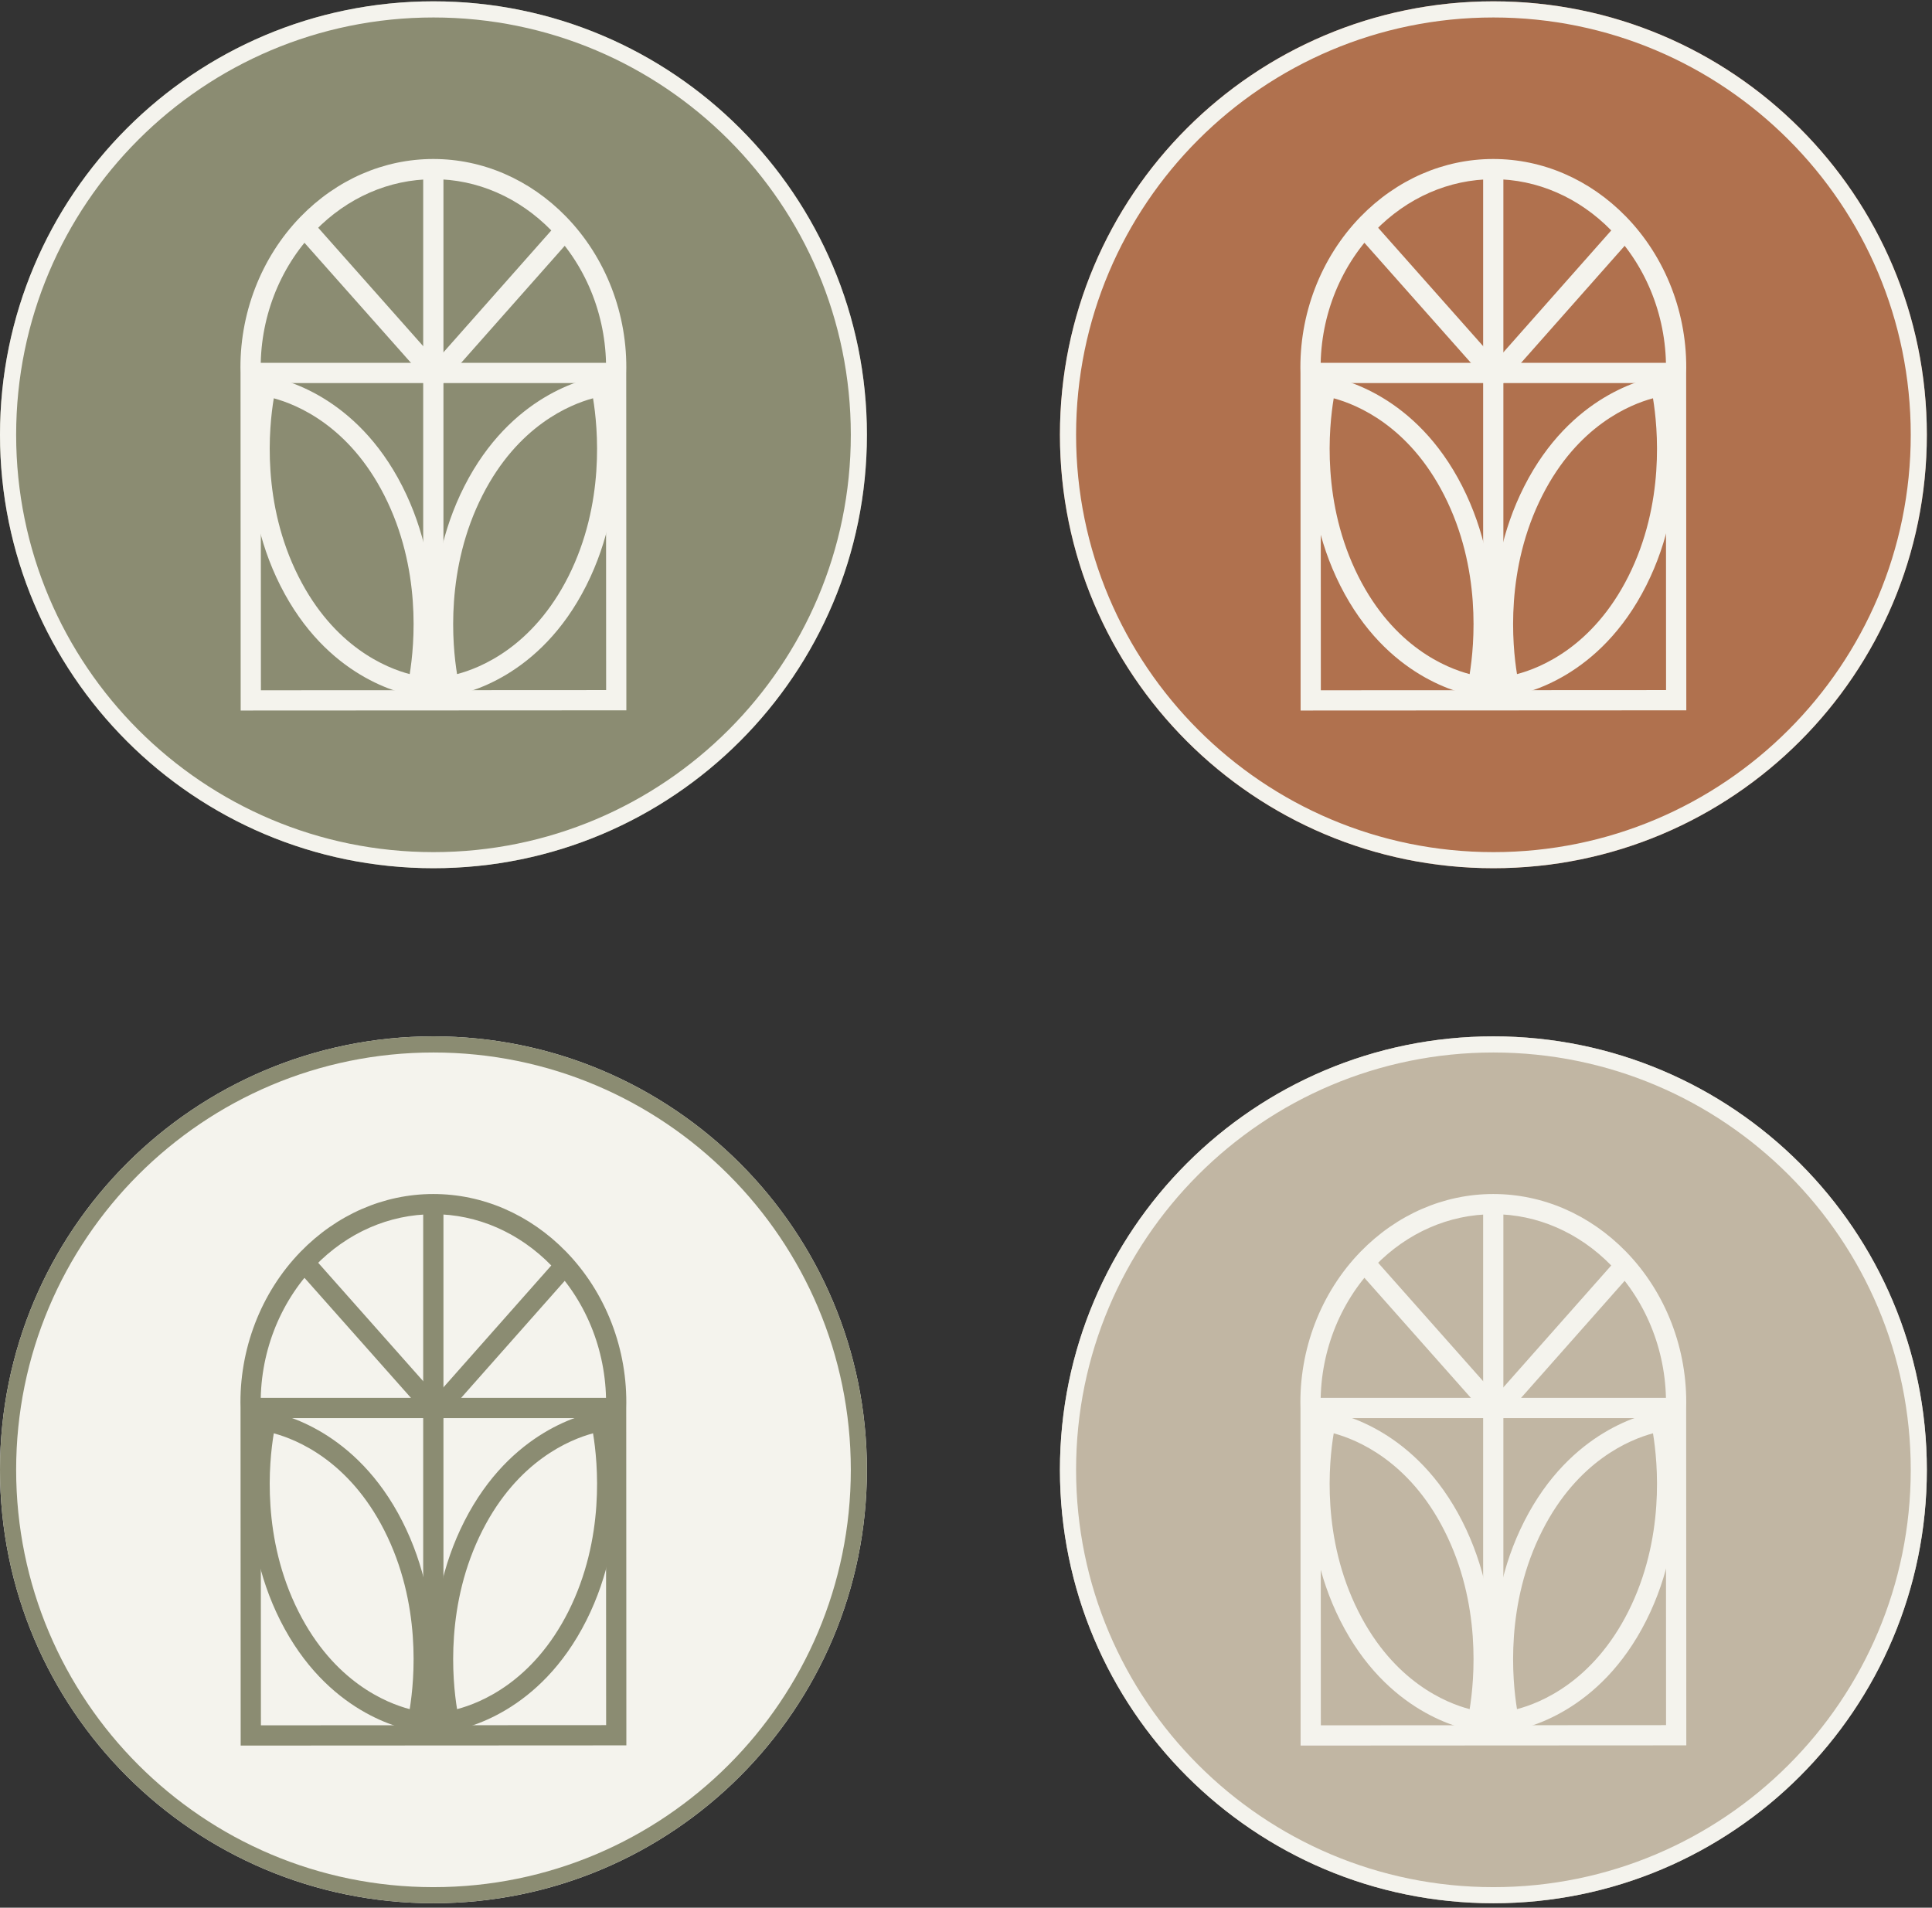
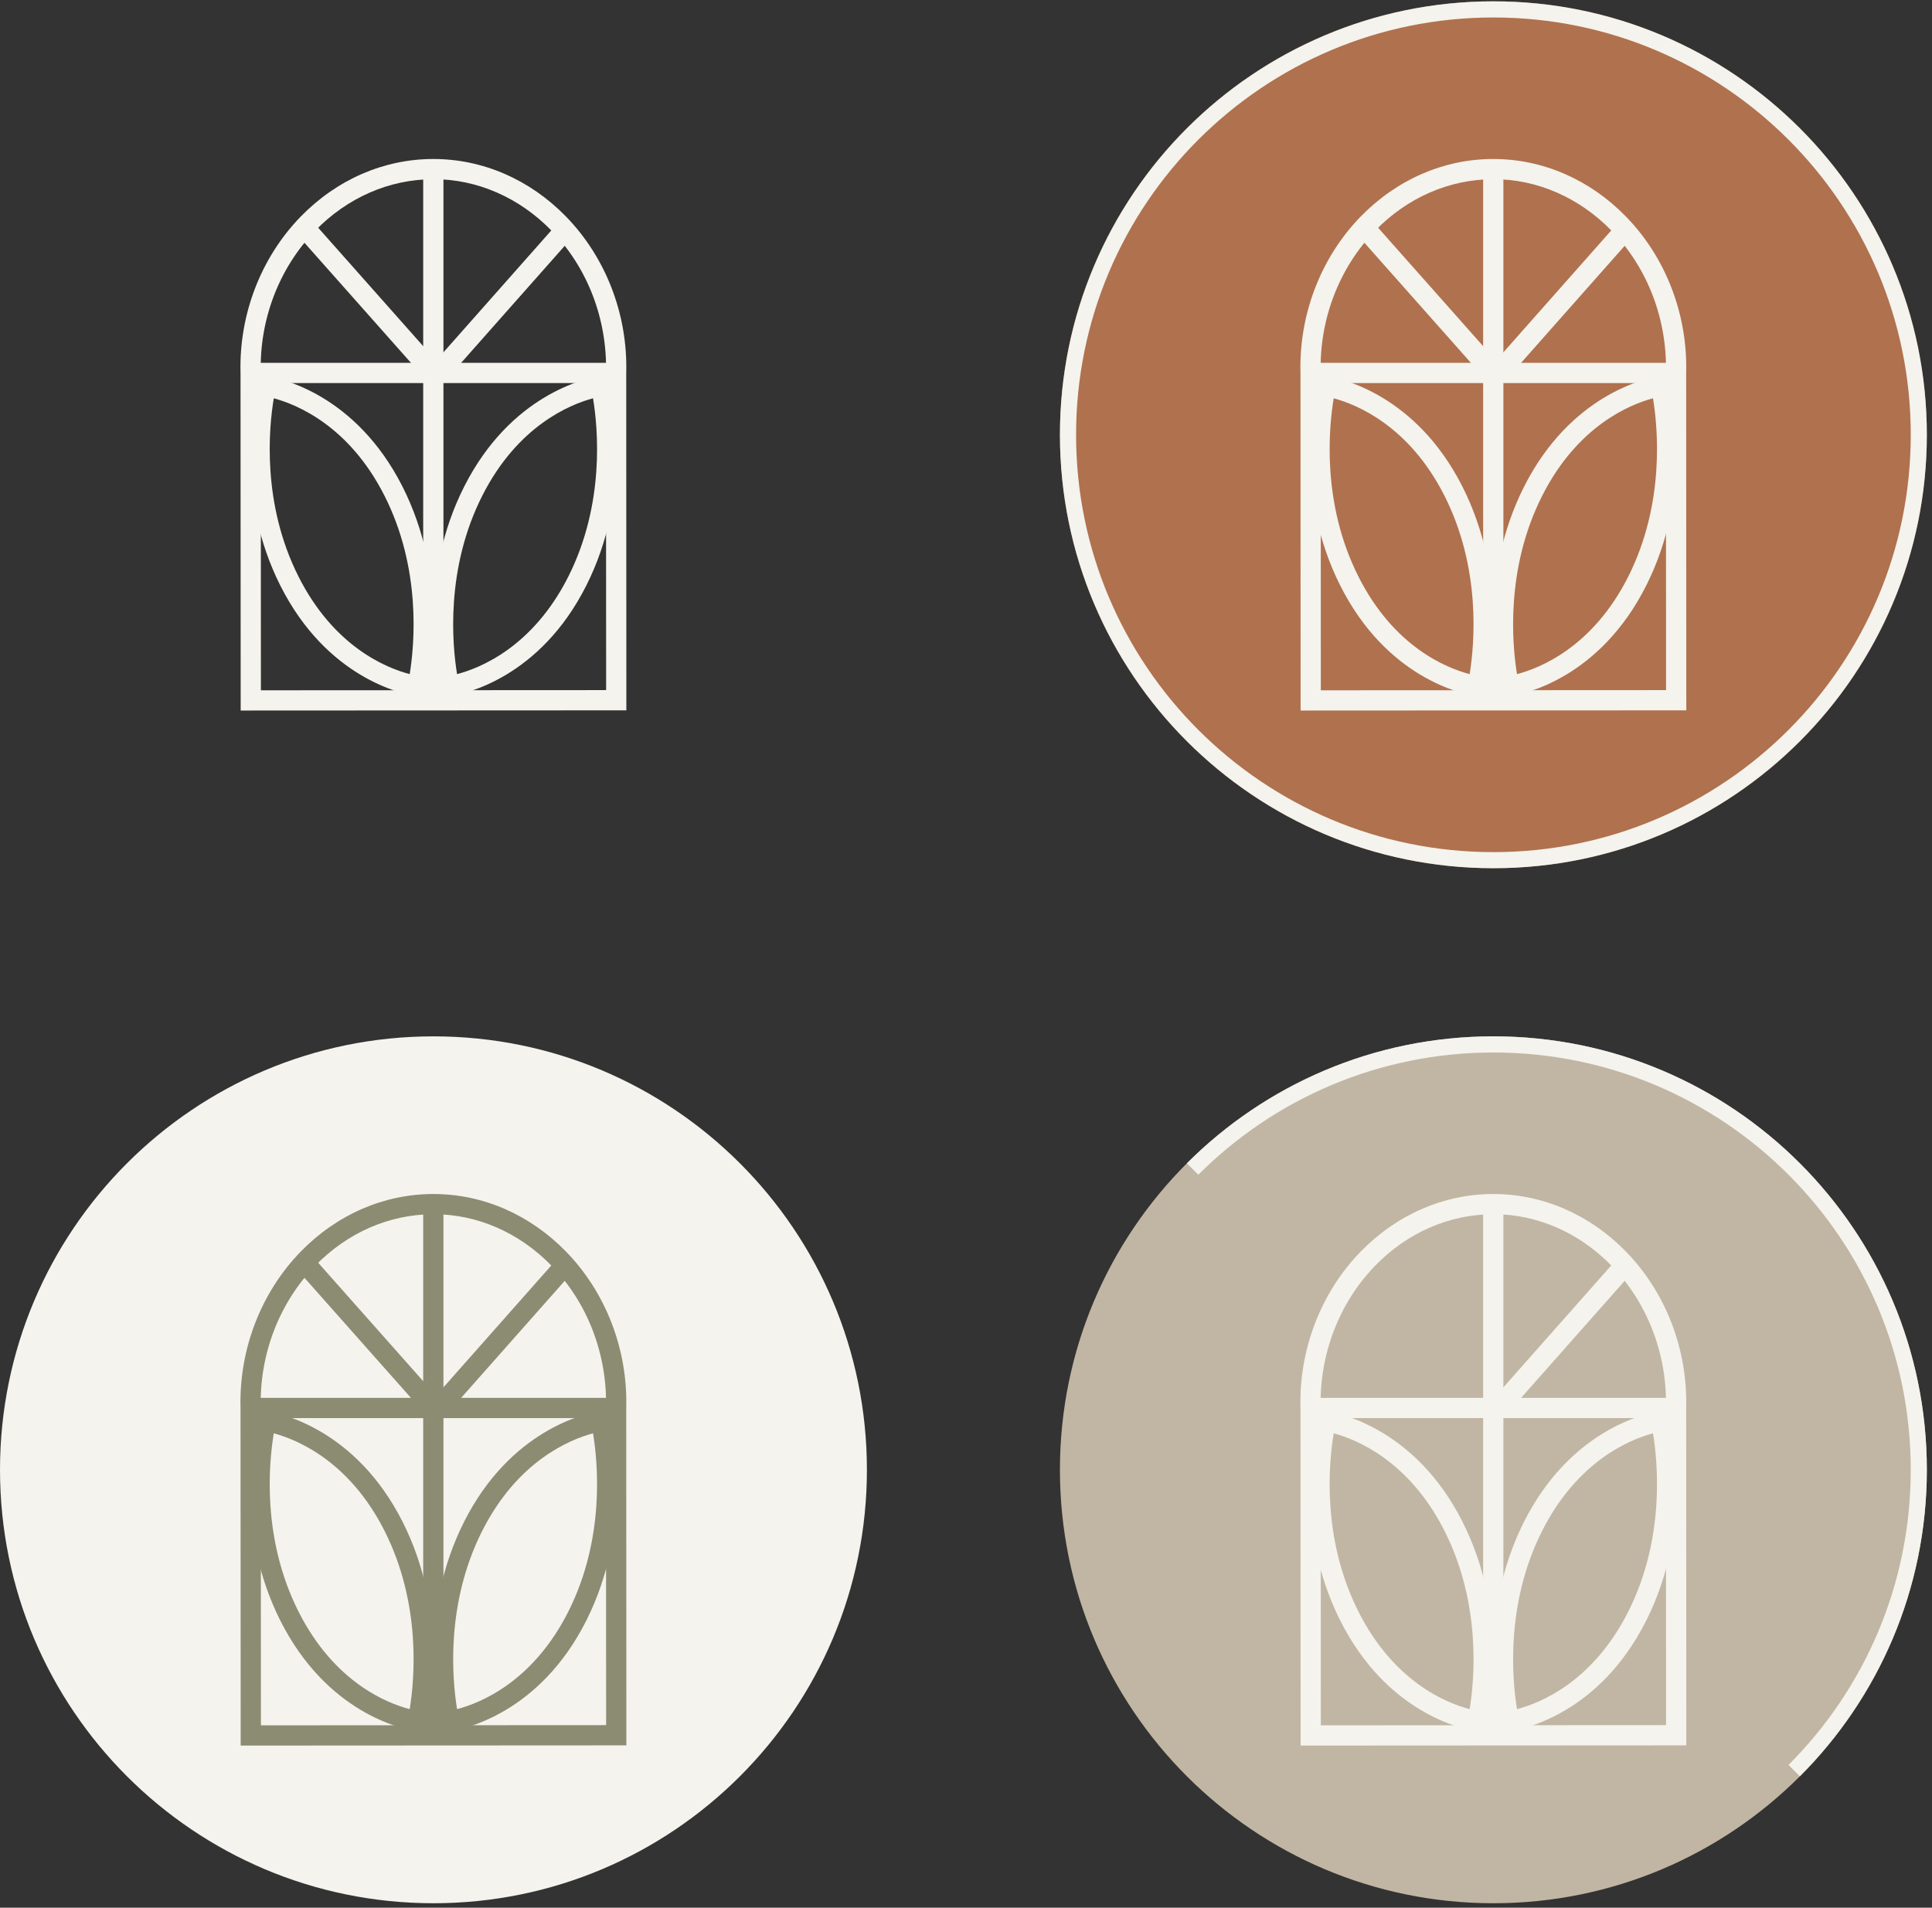
<svg xmlns="http://www.w3.org/2000/svg" width="478" viewBox="0 0 358.5 354" height="472" preserveAspectRatio="xMidYMid meet">
  <rect x="0" y="0" width="358.5" height="354" fill="#333333" stroke="none" />
  <defs>
    <clipPath id="b1696b8b20">
-       <path d="M 0 0.246 L 160.863 0.246 L 160.863 161.109 L 0 161.109 Z M 0 0.246 " clip-rule="nonzero" />
-     </clipPath>
+       </clipPath>
    <clipPath id="3e82f3f692">
      <path d="M 80.43 0.246 C 36.012 0.246 0 36.258 0 80.68 C 0 125.098 36.012 161.109 80.43 161.109 C 124.852 161.109 160.863 125.098 160.863 80.68 C 160.863 36.258 124.852 0.246 80.43 0.246 Z M 80.43 0.246 " clip-rule="nonzero" />
    </clipPath>
    <clipPath id="cff8bb73b2">
      <path d="M 0 0.246 L 160.863 0.246 L 160.863 161.109 L 0 161.109 Z M 0 0.246 " clip-rule="nonzero" />
    </clipPath>
    <clipPath id="0c2a6b0592">
-       <path d="M 80.43 0.246 C 36.012 0.246 0 36.258 0 80.676 C 0 125.098 36.012 161.109 80.43 161.109 C 124.852 161.109 160.863 125.098 160.863 80.676 C 160.863 36.258 124.852 0.246 80.43 0.246 Z M 80.43 0.246 " clip-rule="nonzero" />
-     </clipPath>
+       </clipPath>
    <clipPath id="5d5ddbfd29">
      <path d="M 44.621 29.16 L 116.52 29.16 L 116.52 132 L 44.621 132 Z M 44.621 29.16 " clip-rule="nonzero" />
    </clipPath>
    <clipPath id="89e010c5e3">
      <path d="M 196.68 0.246 L 357.543 0.246 L 357.543 161.109 L 196.68 161.109 Z M 196.68 0.246 " clip-rule="nonzero" />
    </clipPath>
    <clipPath id="a54cb65cda">
      <path d="M 277.113 0.246 C 232.691 0.246 196.68 36.258 196.68 80.68 C 196.68 125.098 232.691 161.109 277.113 161.109 C 321.535 161.109 357.543 125.098 357.543 80.68 C 357.543 36.258 321.535 0.246 277.113 0.246 Z M 277.113 0.246 " clip-rule="nonzero" />
    </clipPath>
    <clipPath id="758720ab30">
      <path d="M 196.68 0.246 L 357.543 0.246 L 357.543 161.109 L 196.68 161.109 Z M 196.68 0.246 " clip-rule="nonzero" />
    </clipPath>
    <clipPath id="eae5e351be">
      <path d="M 277.113 0.246 C 232.691 0.246 196.68 36.258 196.68 80.676 C 196.68 125.098 232.691 161.109 277.113 161.109 C 321.531 161.109 357.543 125.098 357.543 80.676 C 357.543 36.258 321.531 0.246 277.113 0.246 Z M 277.113 0.246 " clip-rule="nonzero" />
    </clipPath>
    <clipPath id="7db109af73">
      <path d="M 241.301 29.16 L 313 29.16 L 313 132 L 241.301 132 Z M 241.301 29.16 " clip-rule="nonzero" />
    </clipPath>
    <clipPath id="a3b2da8ebd">
      <path d="M 0 192.309 L 160.863 192.309 L 160.863 353.172 L 0 353.172 Z M 0 192.309 " clip-rule="nonzero" />
    </clipPath>
    <clipPath id="09ee26a46f">
      <path d="M 80.43 192.309 C 36.012 192.309 0 228.32 0 272.742 C 0 317.164 36.012 353.172 80.43 353.172 C 124.852 353.172 160.863 317.164 160.863 272.742 C 160.863 228.32 124.852 192.309 80.43 192.309 Z M 80.43 192.309 " clip-rule="nonzero" />
    </clipPath>
    <clipPath id="c82b14d90f">
-       <path d="M 0 192.309 L 160.863 192.309 L 160.863 353.172 L 0 353.172 Z M 0 192.309 " clip-rule="nonzero" />
-     </clipPath>
+       </clipPath>
    <clipPath id="1d33103d66">
      <path d="M 80.43 192.309 C 36.012 192.309 0 228.32 0 272.742 C 0 317.16 36.012 353.172 80.43 353.172 C 124.852 353.172 160.863 317.16 160.863 272.742 C 160.863 228.32 124.852 192.309 80.43 192.309 Z M 80.43 192.309 " clip-rule="nonzero" />
    </clipPath>
    <clipPath id="34e3ef3ded">
      <path d="M 44.621 221.227 L 116.52 221.227 L 116.52 324 L 44.621 324 Z M 44.621 221.227 " clip-rule="nonzero" />
    </clipPath>
    <clipPath id="c32de173fc">
      <path d="M 196.68 192.309 L 357.543 192.309 L 357.543 353.172 L 196.68 353.172 Z M 196.68 192.309 " clip-rule="nonzero" />
    </clipPath>
    <clipPath id="50f6a580df">
      <path d="M 277.113 192.309 C 232.691 192.309 196.68 228.32 196.68 272.742 C 196.68 317.164 232.691 353.172 277.113 353.172 C 321.535 353.172 357.543 317.164 357.543 272.742 C 357.543 228.32 321.535 192.309 277.113 192.309 Z M 277.113 192.309 " clip-rule="nonzero" />
    </clipPath>
    <clipPath id="c451dd0300">
-       <path d="M 196.68 192.309 L 357.543 192.309 L 357.543 353.172 L 196.68 353.172 Z M 196.68 192.309 " clip-rule="nonzero" />
+       <path d="M 196.68 192.309 L 357.543 192.309 L 357.543 353.172 Z M 196.68 192.309 " clip-rule="nonzero" />
    </clipPath>
    <clipPath id="a0d8362557">
      <path d="M 277.113 192.309 C 232.691 192.309 196.68 228.32 196.68 272.742 C 196.68 317.16 232.691 353.172 277.113 353.172 C 321.531 353.172 357.543 317.16 357.543 272.742 C 357.543 228.32 321.531 192.309 277.113 192.309 Z M 277.113 192.309 " clip-rule="nonzero" />
    </clipPath>
    <clipPath id="3c0ec2231f">
      <path d="M 241.301 221.227 L 313 221.227 L 313 324 L 241.301 324 Z M 241.301 221.227 " clip-rule="nonzero" />
    </clipPath>
  </defs>
  <g clip-path="url(#b1696b8b20)">
    <g clip-path="url(#3e82f3f692)">
      <path fill="#8b8c72" d="M 0 0.246 L 160.863 0.246 L 160.863 161.109 L 0 161.109 Z M 0 0.246 " fill-opacity="1" fill-rule="nonzero" />
    </g>
  </g>
  <g clip-path="url(#cff8bb73b2)">
    <g clip-path="url(#0c2a6b0592)">
      <path stroke-linecap="butt" transform="matrix(0.749, 0, 0, 0.749, -0, 0.247)" fill="none" stroke-linejoin="miter" d="M 107.389 -0.001 C 48.083 -0.001 0 48.082 0 107.389 C 0 166.7 48.083 214.783 107.389 214.783 C 166.701 214.783 214.784 166.7 214.784 107.389 C 214.784 48.082 166.701 -0.001 107.389 -0.001 Z M 107.389 -0.001 " stroke="#f4f3ed" stroke-width="8" stroke-opacity="1" stroke-miterlimit="4" />
    </g>
  </g>
  <g clip-path="url(#5d5ddbfd29)">
    <path fill="#f4f3ed" d="M 44.66 131.848 L 44.633 69.219 C 44.332 58.414 48.391 47.828 55.762 40.23 C 62.469 33.332 71.207 29.516 80.355 29.504 L 80.418 29.504 C 89.566 29.504 98.305 33.297 105.012 40.168 C 112.422 47.766 116.504 58.352 116.203 69.23 L 116.227 131.812 Z M 80.418 33.258 L 80.355 33.258 C 72.219 33.27 64.434 36.676 58.453 42.844 C 51.793 49.73 48.113 59.316 48.391 69.168 L 48.414 128.094 L 112.473 128.059 L 112.449 69.18 C 112.711 59.254 109.02 49.652 102.32 42.781 C 96.328 36.637 88.543 33.246 80.418 33.246 Z M 80.418 33.258 " fill-opacity="1" fill-rule="nonzero" />
  </g>
  <path fill="#f4f3ed" d="M 46.512 67.328 L 114.324 67.328 L 114.324 71.082 L 46.512 71.082 Z M 46.512 67.328 " fill-opacity="1" fill-rule="nonzero" />
  <path fill="#f4f3ed" d="M 78.527 31.379 L 82.285 31.379 L 82.285 129.973 L 78.527 129.973 Z M 78.527 31.379 " fill-opacity="1" fill-rule="nonzero" />
  <path fill="#f4f3ed" d="M 54.402 42.691 L 57.215 40.199 L 81.828 67.957 L 79.02 70.445 Z M 54.402 42.691 " fill-opacity="1" fill-rule="nonzero" />
  <path fill="#f4f3ed" d="M 79.023 69.062 L 103.609 41.281 L 106.422 43.77 L 81.832 71.551 Z M 79.023 69.062 " fill-opacity="1" fill-rule="nonzero" />
  <path fill="#f4f3ed" d="M 81.859 129.457 L 81.48 127.719 C 80.77 124.391 77.652 106.965 86.176 90.207 C 94.789 73.273 108.543 70.242 111.207 69.805 L 112.961 69.52 L 113.336 71.258 C 114.062 74.562 117.23 91.91 108.793 108.656 C 100.168 125.777 86.289 128.746 83.586 129.172 L 81.832 129.445 Z M 110.031 73.91 C 105.75 75.062 96.09 79.004 89.531 91.91 C 82.609 105.516 83.922 119.621 84.812 125.09 C 89.129 123.965 98.879 120.047 105.465 106.98 C 112.297 93.398 110.945 79.367 110.043 73.91 Z M 110.031 73.91 " fill-opacity="1" fill-rule="nonzero" />
  <path fill="#f4f3ed" d="M 78.98 129.457 L 77.227 129.184 C 74.535 128.758 60.656 125.793 52.02 108.668 C 43.582 91.922 46.762 74.574 47.488 71.27 L 47.863 69.531 L 49.617 69.816 C 52.281 70.258 66.035 73.285 74.648 90.219 C 83.172 106.98 80.055 124.402 79.344 127.73 L 78.965 129.473 Z M 50.805 73.91 C 49.891 79.367 48.539 93.398 55.387 106.98 C 61.969 120.047 71.719 123.965 76.023 125.09 C 76.914 119.609 78.227 105.516 71.305 91.91 C 64.746 79.004 55.086 75.062 50.805 73.91 Z M 50.805 73.91 " fill-opacity="1" fill-rule="nonzero" />
  <g clip-path="url(#89e010c5e3)">
    <g clip-path="url(#a54cb65cda)">
      <path fill="#b0714e" d="M 196.68 0.246 L 357.543 0.246 L 357.543 161.109 L 196.68 161.109 Z M 196.68 0.246 " fill-opacity="1" fill-rule="nonzero" />
    </g>
  </g>
  <g clip-path="url(#758720ab30)">
    <g clip-path="url(#eae5e351be)">
      <path stroke-linecap="butt" transform="matrix(0.749, 0, 0, 0.749, 196.681, 0.247)" fill="none" stroke-linejoin="miter" d="M 107.393 -0.001 C 48.081 -0.001 -0.001 48.082 -0.001 107.389 C -0.001 166.7 48.081 214.783 107.393 214.783 C 166.7 214.783 214.782 166.7 214.782 107.389 C 214.782 48.082 166.7 -0.001 107.393 -0.001 Z M 107.393 -0.001 " stroke="#f4f3ed" stroke-width="8" stroke-opacity="1" stroke-miterlimit="4" />
    </g>
  </g>
  <g clip-path="url(#7db109af73)">
    <path fill="#f4f3ed" d="M 241.34 131.848 L 241.316 69.219 C 241.016 58.414 245.07 47.828 252.441 40.23 C 259.152 33.332 267.887 29.516 277.035 29.504 L 277.098 29.504 C 286.25 29.504 294.984 33.297 301.695 40.168 C 309.105 47.766 313.184 58.352 312.883 69.23 L 312.91 131.812 Z M 277.098 33.258 L 277.035 33.258 C 268.902 33.27 261.117 36.676 255.133 42.844 C 248.473 49.73 244.793 59.316 245.07 69.168 L 245.094 128.094 L 309.152 128.059 L 309.129 69.18 C 309.391 59.254 305.699 49.652 299.004 42.781 C 293.008 36.637 285.223 33.246 277.098 33.246 Z M 277.098 33.258 " fill-opacity="1" fill-rule="nonzero" />
  </g>
  <path fill="#f4f3ed" d="M 243.191 67.328 L 311.008 67.328 L 311.008 71.082 L 243.191 71.082 Z M 243.191 67.328 " fill-opacity="1" fill-rule="nonzero" />
  <path fill="#f4f3ed" d="M 275.211 31.379 L 278.965 31.379 L 278.965 129.973 L 275.211 129.973 Z M 275.211 31.379 " fill-opacity="1" fill-rule="nonzero" />
  <path fill="#f4f3ed" d="M 251.086 42.691 L 253.895 40.199 L 278.512 67.957 L 275.699 70.445 Z M 251.086 42.691 " fill-opacity="1" fill-rule="nonzero" />
  <path fill="#f4f3ed" d="M 275.703 69.062 L 300.289 41.281 L 303.102 43.77 L 278.516 71.551 Z M 275.703 69.062 " fill-opacity="1" fill-rule="nonzero" />
  <path fill="#f4f3ed" d="M 278.539 129.457 L 278.164 127.719 C 277.449 124.391 274.332 106.965 282.855 90.207 C 291.469 73.273 305.223 70.242 307.891 69.805 L 309.641 69.52 L 310.016 71.258 C 310.742 74.562 313.91 91.91 305.473 108.656 C 296.852 125.777 282.969 128.746 280.266 129.172 L 278.512 129.445 Z M 306.715 73.91 C 302.434 75.062 292.77 79.004 286.211 91.91 C 279.289 105.516 280.605 119.621 281.492 125.09 C 285.809 123.965 295.562 120.047 302.145 106.98 C 308.977 93.398 307.625 79.367 306.727 73.91 Z M 306.715 73.91 " fill-opacity="1" fill-rule="nonzero" />
  <path fill="#f4f3ed" d="M 275.66 129.457 L 273.906 129.184 C 271.215 128.758 257.336 125.793 248.699 108.668 C 240.262 91.922 243.441 74.574 244.168 71.27 L 244.543 69.531 L 246.297 69.816 C 248.961 70.258 262.719 73.285 271.328 90.219 C 279.852 106.98 276.734 124.402 276.023 127.73 L 275.648 129.473 Z M 247.484 73.91 C 246.57 79.367 245.219 93.398 252.066 106.98 C 258.648 120.047 268.398 123.965 272.707 125.09 C 273.594 119.609 274.91 105.516 267.988 91.91 C 261.43 79.004 251.766 75.062 247.484 73.91 Z M 247.484 73.91 " fill-opacity="1" fill-rule="nonzero" />
  <g clip-path="url(#a3b2da8ebd)">
    <g clip-path="url(#09ee26a46f)">
      <path fill="#f4f3ed" d="M 0 192.309 L 160.863 192.309 L 160.863 353.172 L 0 353.172 Z M 0 192.309 " fill-opacity="1" fill-rule="nonzero" />
    </g>
  </g>
  <g clip-path="url(#c82b14d90f)">
    <g clip-path="url(#1d33103d66)">
      <path stroke-linecap="butt" transform="matrix(0.749, 0, 0, 0.749, 0, 192.31)" fill="none" stroke-linejoin="miter" d="M 107.389 -0.002 C 48.083 -0.002 -0 48.081 -0 107.393 C -0 166.699 48.083 214.782 107.389 214.782 C 166.701 214.782 214.784 166.699 214.784 107.393 C 214.784 48.081 166.701 -0.002 107.389 -0.002 Z M 107.389 -0.002 " stroke="#8b8c72" stroke-width="8" stroke-opacity="1" stroke-miterlimit="4" />
    </g>
  </g>
  <g clip-path="url(#34e3ef3ded)">
    <path fill="#8b8c72" d="M 44.66 323.914 L 44.633 261.281 C 44.332 250.48 48.391 239.891 55.762 232.293 C 62.469 225.395 71.207 221.578 80.355 221.566 L 80.418 221.566 C 89.566 221.566 98.305 225.359 105.012 232.23 C 112.422 239.828 116.504 250.418 116.203 261.293 L 116.227 323.875 Z M 80.418 225.32 L 80.355 225.32 C 72.219 225.332 64.434 228.738 58.453 234.91 C 51.793 241.793 48.113 251.379 48.391 261.23 L 48.414 320.156 L 112.473 320.121 L 112.449 261.242 C 112.711 251.316 109.02 241.719 102.32 234.848 C 96.328 228.699 88.543 225.309 80.418 225.309 Z M 80.418 225.32 " fill-opacity="1" fill-rule="nonzero" />
  </g>
  <path fill="#8b8c72" d="M 46.512 259.391 L 114.324 259.391 L 114.324 263.145 L 46.512 263.145 Z M 46.512 259.391 " fill-opacity="1" fill-rule="nonzero" />
  <path fill="#8b8c72" d="M 78.527 223.445 L 82.285 223.445 L 82.285 322.035 L 78.527 322.035 Z M 78.527 223.445 " fill-opacity="1" fill-rule="nonzero" />
  <path fill="#8b8c72" d="M 54.402 234.754 L 57.215 232.262 L 81.828 260.02 L 79.02 262.512 Z M 54.402 234.754 " fill-opacity="1" fill-rule="nonzero" />
  <path fill="#8b8c72" d="M 79.023 261.125 L 103.609 233.344 L 106.422 235.832 L 81.832 263.613 Z M 79.023 261.125 " fill-opacity="1" fill-rule="nonzero" />
  <path fill="#8b8c72" d="M 81.859 321.523 L 81.48 319.781 C 80.77 316.453 77.652 299.031 86.176 282.27 C 94.789 265.336 108.543 262.309 111.207 261.867 L 112.961 261.582 L 113.336 263.32 C 114.062 266.625 117.23 283.973 108.793 300.719 C 100.168 317.844 86.289 320.809 83.586 321.234 L 81.832 321.508 Z M 110.031 265.973 C 105.75 267.125 96.09 271.066 89.531 283.973 C 82.609 297.578 83.922 311.684 84.812 317.152 C 89.129 316.027 98.879 312.109 105.465 299.043 C 112.297 285.461 110.945 271.43 110.043 265.973 Z M 110.031 265.973 " fill-opacity="1" fill-rule="nonzero" />
  <path fill="#8b8c72" d="M 78.98 321.523 L 77.227 321.246 C 74.535 320.82 60.656 317.855 52.02 300.73 C 43.582 283.984 46.762 266.637 47.488 263.332 L 47.863 261.594 L 49.617 261.883 C 52.281 262.32 66.035 265.348 74.648 282.281 C 83.172 299.043 80.055 316.465 79.344 319.793 L 78.965 321.535 Z M 50.805 265.973 C 49.891 271.43 48.539 285.461 55.387 299.043 C 61.969 312.109 71.719 316.027 76.023 317.152 C 76.914 311.672 78.227 297.578 71.305 283.973 C 64.746 271.066 55.086 267.125 50.805 265.973 Z M 50.805 265.973 " fill-opacity="1" fill-rule="nonzero" />
  <g clip-path="url(#c32de173fc)">
    <g clip-path="url(#50f6a580df)">
      <path fill="#c1b6a3" d="M 196.68 192.309 L 357.543 192.309 L 357.543 353.172 L 196.68 353.172 Z M 196.68 192.309 " fill-opacity="1" fill-rule="nonzero" />
    </g>
  </g>
  <g clip-path="url(#c451dd0300)">
    <g clip-path="url(#a0d8362557)">
      <path stroke-linecap="butt" transform="matrix(0.749, 0, 0, 0.749, 196.681, 192.31)" fill="none" stroke-linejoin="miter" d="M 107.393 -0.002 C 48.081 -0.002 -0.001 48.081 -0.001 107.393 C -0.001 166.699 48.081 214.782 107.393 214.782 C 166.7 214.782 214.782 166.699 214.782 107.393 C 214.782 48.081 166.7 -0.002 107.393 -0.002 Z M 107.393 -0.002 " stroke="#f4f3ed" stroke-width="8" stroke-opacity="1" stroke-miterlimit="4" />
    </g>
  </g>
  <g clip-path="url(#3c0ec2231f)">
    <path fill="#f4f3ed" d="M 241.34 323.914 L 241.316 261.281 C 241.016 250.48 245.07 239.891 252.441 232.293 C 259.152 225.395 267.887 221.578 277.035 221.566 L 277.098 221.566 C 286.25 221.566 294.984 225.359 301.695 232.23 C 309.105 239.828 313.184 250.418 312.883 261.293 L 312.91 323.875 Z M 277.098 225.32 L 277.035 225.32 C 268.902 225.332 261.117 228.738 255.133 234.91 C 248.473 241.793 244.793 251.379 245.07 261.23 L 245.094 320.156 L 309.152 320.121 L 309.129 261.242 C 309.391 251.316 305.699 241.719 299.004 234.848 C 293.008 228.699 285.223 225.309 277.098 225.309 Z M 277.098 225.32 " fill-opacity="1" fill-rule="nonzero" />
  </g>
  <path fill="#f4f3ed" d="M 243.191 259.391 L 311.008 259.391 L 311.008 263.145 L 243.191 263.145 Z M 243.191 259.391 " fill-opacity="1" fill-rule="nonzero" />
  <path fill="#f4f3ed" d="M 275.211 223.445 L 278.965 223.445 L 278.965 322.035 L 275.211 322.035 Z M 275.211 223.445 " fill-opacity="1" fill-rule="nonzero" />
-   <path fill="#f4f3ed" d="M 251.086 234.754 L 253.895 232.262 L 278.512 260.02 L 275.699 262.512 Z M 251.086 234.754 " fill-opacity="1" fill-rule="nonzero" />
  <path fill="#f4f3ed" d="M 275.703 261.125 L 300.289 233.344 L 303.102 235.832 L 278.516 263.613 Z M 275.703 261.125 " fill-opacity="1" fill-rule="nonzero" />
  <path fill="#f4f3ed" d="M 278.539 321.523 L 278.164 319.781 C 277.449 316.453 274.332 299.031 282.855 282.27 C 291.469 265.336 305.223 262.309 307.891 261.867 L 309.641 261.582 L 310.016 263.32 C 310.742 266.625 313.91 283.973 305.473 300.719 C 296.852 317.844 282.969 320.809 280.266 321.234 L 278.512 321.508 Z M 306.715 265.973 C 302.434 267.125 292.77 271.066 286.211 283.973 C 279.289 297.578 280.605 311.684 281.492 317.152 C 285.809 316.027 295.562 312.109 302.145 299.043 C 308.977 285.461 307.625 271.43 306.727 265.973 Z M 306.715 265.973 " fill-opacity="1" fill-rule="nonzero" />
  <path fill="#f4f3ed" d="M 275.66 321.523 L 273.906 321.246 C 271.215 320.82 257.336 317.855 248.699 300.73 C 240.262 283.984 243.441 266.637 244.168 263.332 L 244.543 261.594 L 246.297 261.883 C 248.961 262.32 262.719 265.348 271.328 282.281 C 279.852 299.043 276.734 316.465 276.023 319.793 L 275.648 321.535 Z M 247.484 265.973 C 246.57 271.43 245.219 285.461 252.066 299.043 C 258.648 312.109 268.398 316.027 272.707 317.152 C 273.594 311.672 274.91 297.578 267.988 283.973 C 261.43 271.066 251.766 267.125 247.484 265.973 Z M 247.484 265.973 " fill-opacity="1" fill-rule="nonzero" />
</svg>